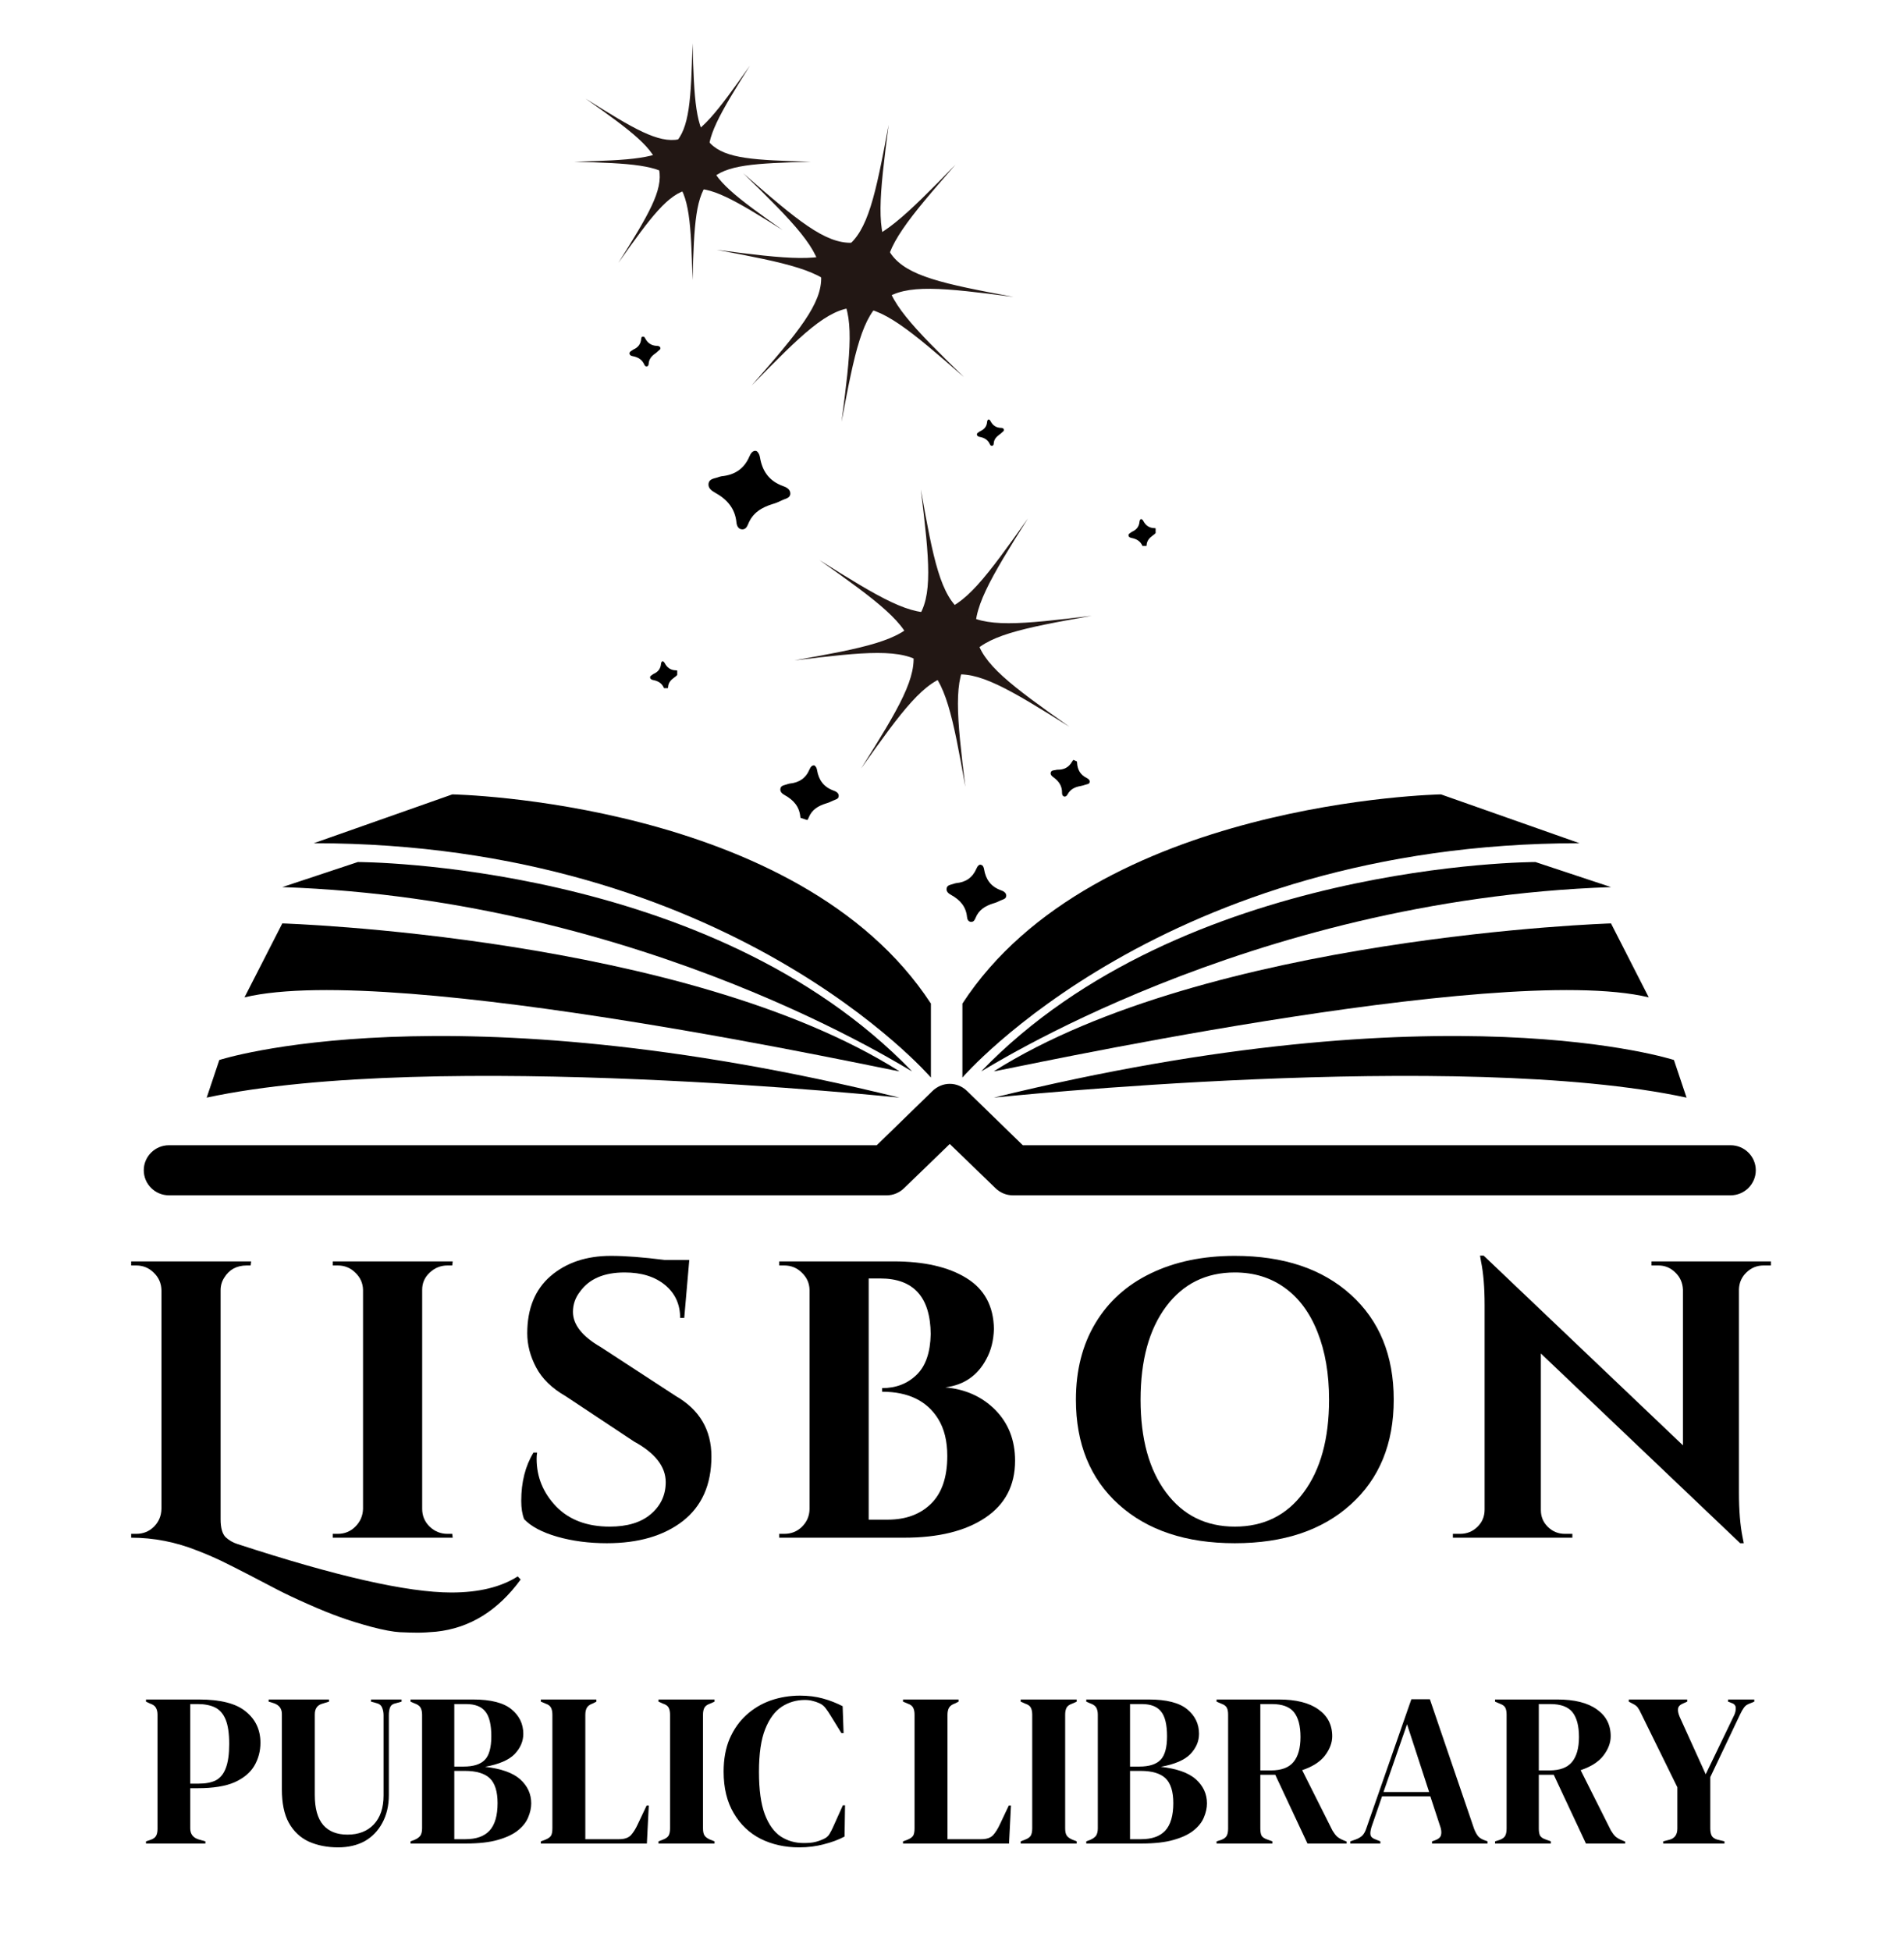
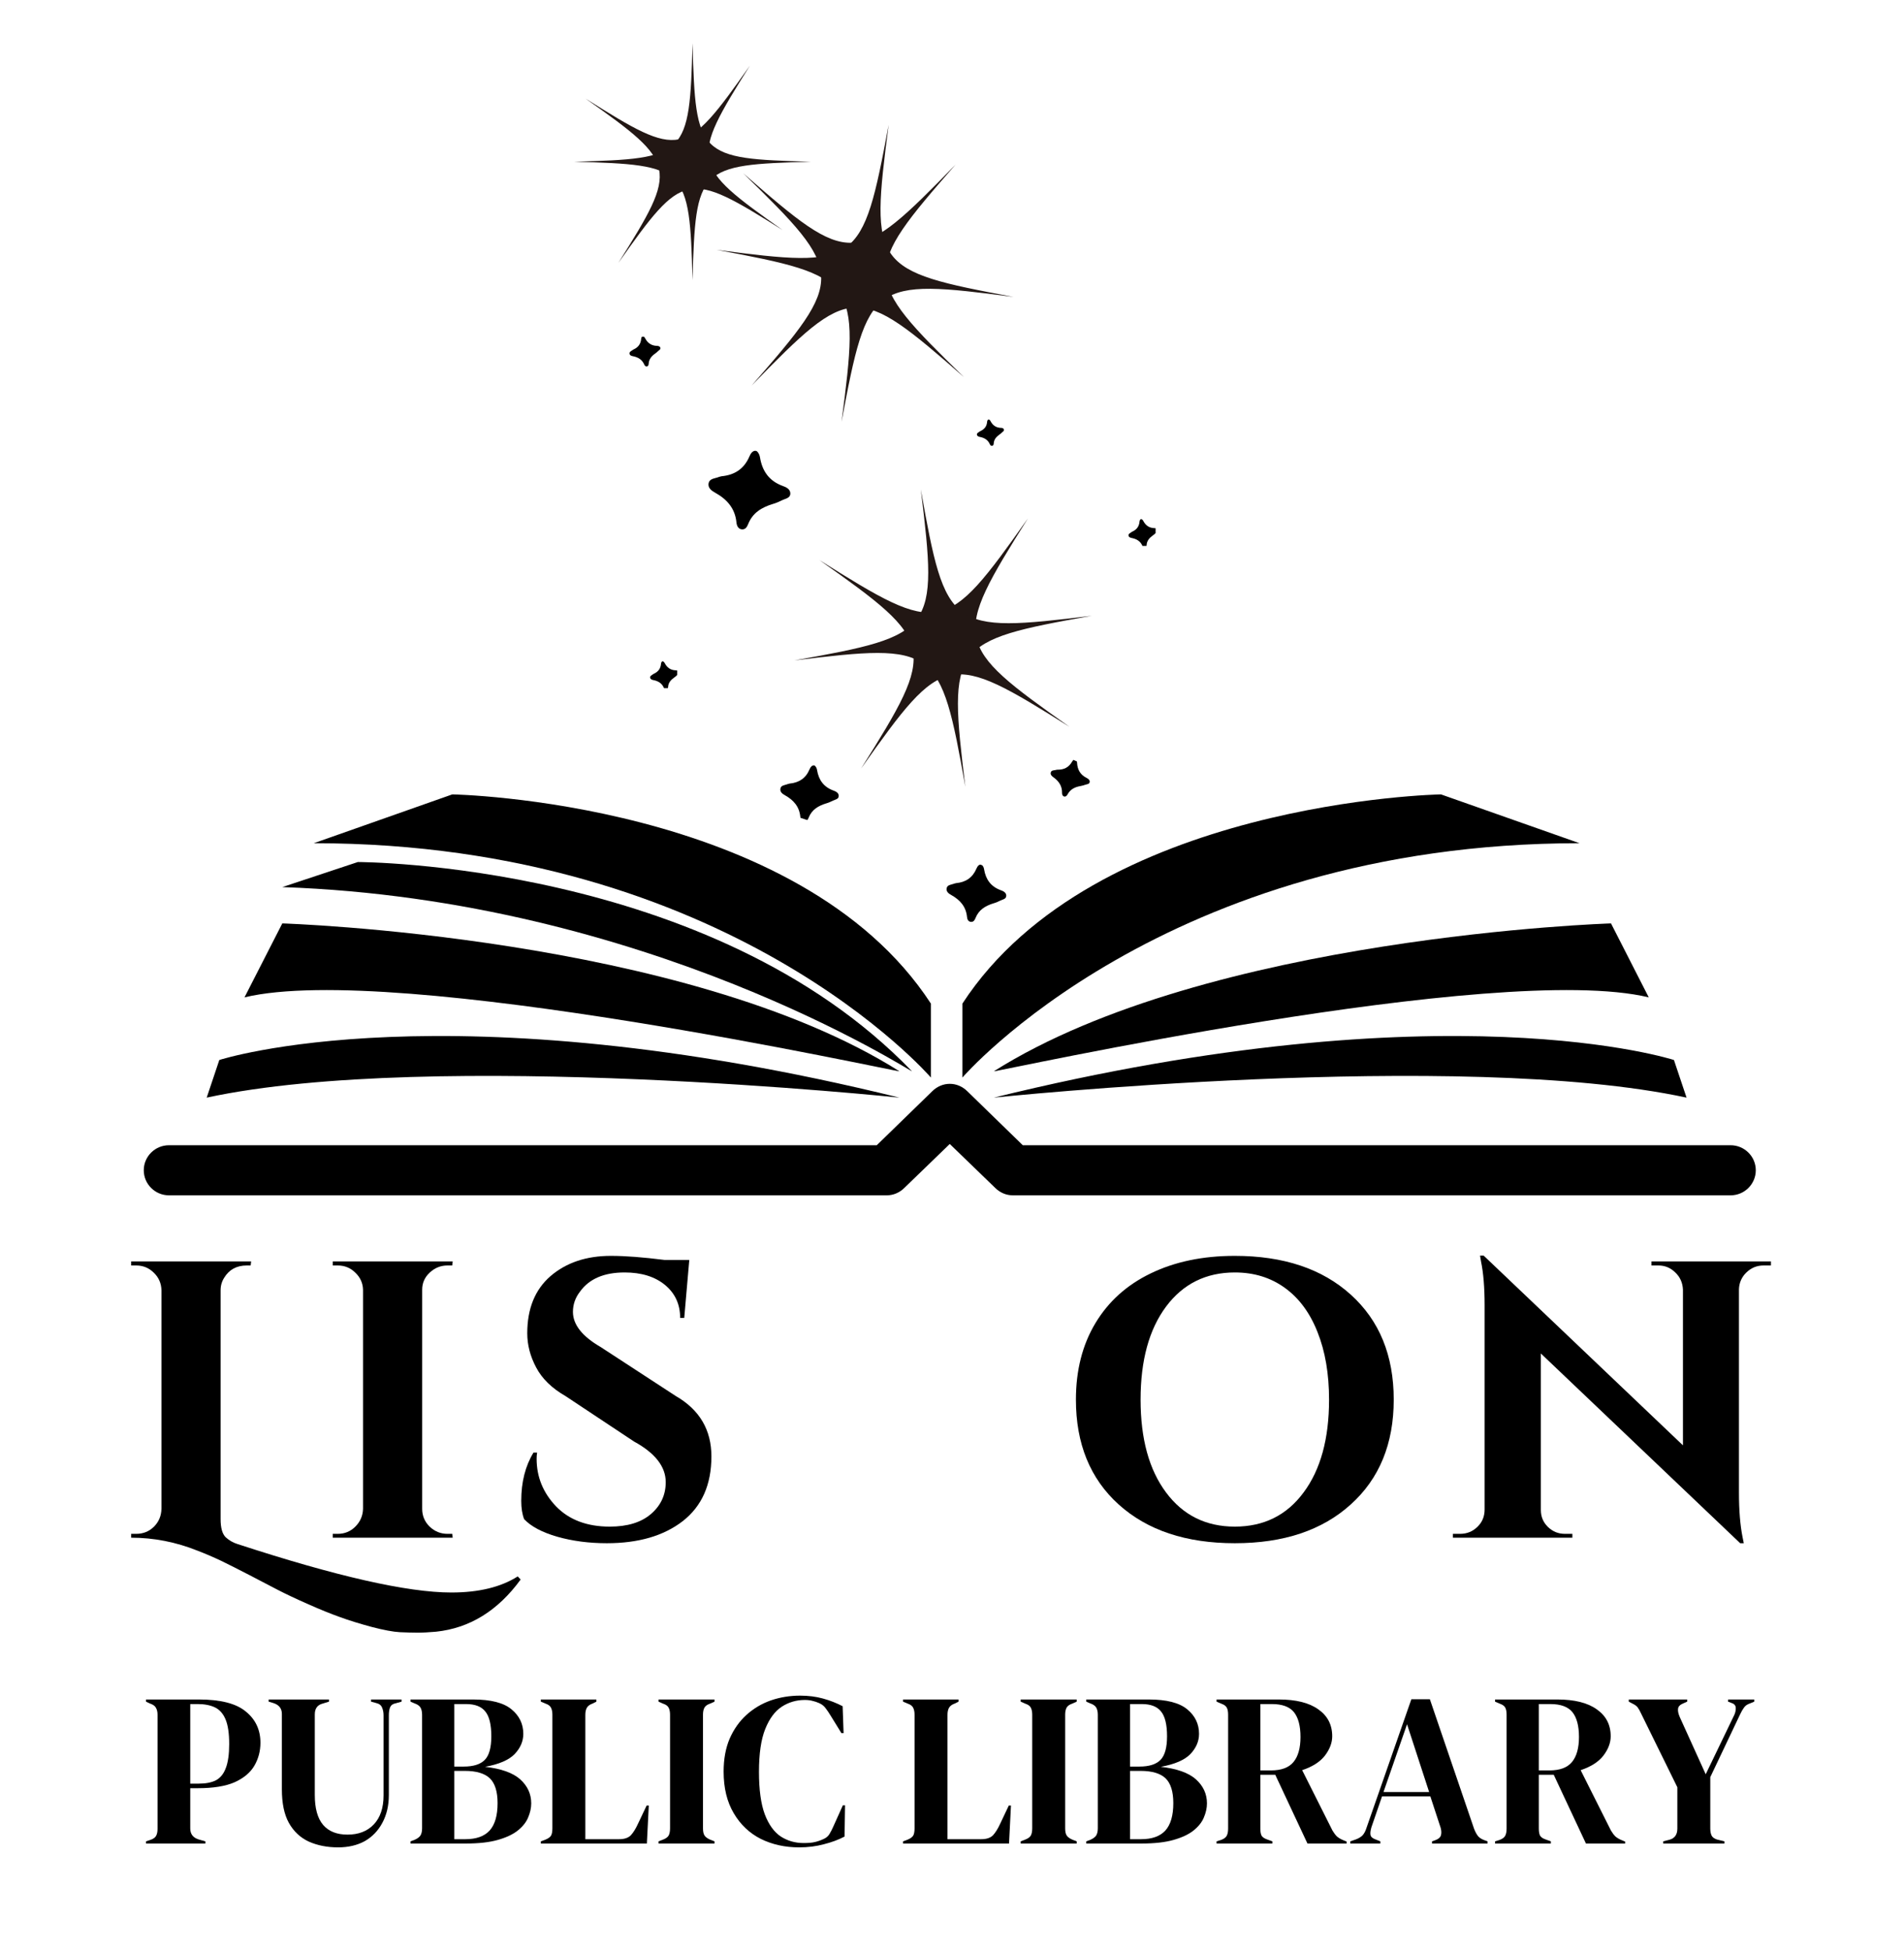
<svg xmlns="http://www.w3.org/2000/svg" width="165" zoomAndPan="magnify" viewBox="0 0 123.75 126.75" height="169" preserveAspectRatio="xMidYMid meet" version="1.2">
  <defs>
    <clipPath id="d60d87f160">
      <path d="M 9.328 70 L 114.133 70 L 114.133 77.668 L 9.328 77.668 Z M 9.328 70 " />
    </clipPath>
    <clipPath id="1ff067dfbc">
      <path d="M 20 51.617 L 61 51.617 L 61 71 L 20 71 Z M 20 51.617 " />
    </clipPath>
    <clipPath id="148ae2dfa9">
      <path d="M 62 51.617 L 103 51.617 L 103 71 L 62 71 Z M 62 51.617 " />
    </clipPath>
    <clipPath id="83400d0cef">
      <path d="M 38 4 L 51 4 L 51 18 L 38 18 Z M 38 4 " />
    </clipPath>
    <clipPath id="8dc3b1f02a">
      <path d="M 42.332 0.004 L 55.137 8.547 L 46.598 21.352 L 33.789 12.812 Z M 42.332 0.004 " />
    </clipPath>
    <clipPath id="d0fd0b7368">
      <path d="M 42.332 0.004 L 55.137 8.547 L 46.598 21.352 L 33.789 12.812 Z M 42.332 0.004 " />
    </clipPath>
    <clipPath id="13b2383675">
      <path d="M 42.332 0.004 L 55.137 8.547 L 46.598 21.352 L 33.789 12.812 Z M 42.332 0.004 " />
    </clipPath>
    <clipPath id="1e5faac3d9">
      <path d="M 37.316 2.812 L 52.711 2.812 L 52.711 18.207 L 37.316 18.207 Z M 37.316 2.812 " />
    </clipPath>
    <clipPath id="f6cc5229a1">
      <path d="M 48 10 L 63 10 L 63 26 L 48 26 Z M 48 10 " />
    </clipPath>
    <clipPath id="1c4a2f59bb">
      <path d="M 54.922 4.07 L 69.281 17.328 L 56.023 31.684 L 41.668 18.43 Z M 54.922 4.07 " />
    </clipPath>
    <clipPath id="5a97b59df2">
      <path d="M 54.922 4.07 L 69.281 17.328 L 56.023 31.684 L 41.668 18.43 Z M 54.922 4.07 " />
    </clipPath>
    <clipPath id="f47c07468a">
      <path d="M 54.922 4.07 L 69.281 17.328 L 56.023 31.684 L 41.668 18.43 Z M 54.922 4.07 " />
    </clipPath>
    <clipPath id="8ca1031fea">
      <path d="M 46 8 L 66 8 L 66 28 L 46 28 Z M 46 8 " />
    </clipPath>
    <clipPath id="97e7486d40">
      <path d="M 48.109 6.582 L 67.406 9.645 L 64.344 28.945 L 45.047 25.883 Z M 48.109 6.582 " />
    </clipPath>
    <clipPath id="84f18a6d8b">
      <path d="M 48.109 6.582 L 67.406 9.645 L 64.344 28.945 L 45.047 25.883 Z M 48.109 6.582 " />
    </clipPath>
    <clipPath id="80ac65295a">
      <path d="M 48.109 6.582 L 67.406 9.645 L 64.344 28.945 L 45.047 25.883 Z M 48.109 6.582 " />
    </clipPath>
    <clipPath id="24296698d4">
      <path d="M 53 33 L 70 33 L 70 50 L 53 50 Z M 53 33 " />
    </clipPath>
    <clipPath id="f9d7996bca">
      <path d="M 58.68 28.262 L 74.938 39.102 L 64.094 55.359 L 47.84 44.516 Z M 58.68 28.262 " />
    </clipPath>
    <clipPath id="61ba5afc67">
      <path d="M 58.68 28.262 L 74.938 39.102 L 64.094 55.359 L 47.84 44.516 Z M 58.68 28.262 " />
    </clipPath>
    <clipPath id="34bc5a0b79">
      <path d="M 58.68 28.262 L 74.938 39.102 L 64.094 55.359 L 47.84 44.516 Z M 58.68 28.262 " />
    </clipPath>
    <clipPath id="04990ff8d9">
      <path d="M 51 31 L 71 31 L 71 52 L 51 52 Z M 51 31 " />
    </clipPath>
    <clipPath id="2a28676502">
      <path d="M 69.508 30.352 L 72.406 49.676 L 53.082 52.57 L 50.184 33.246 Z M 69.508 30.352 " />
    </clipPath>
    <clipPath id="bacc2dca1e">
      <path d="M 69.508 30.352 L 72.406 49.676 L 53.082 52.57 L 50.184 33.246 Z M 69.508 30.352 " />
    </clipPath>
    <clipPath id="f429160ecf">
      <path d="M 69.508 30.352 L 72.406 49.676 L 53.082 52.57 L 50.184 33.246 Z M 69.508 30.352 " />
    </clipPath>
    <clipPath id="141aad7446">
      <path d="M 46 29 L 52 29 L 52 35 L 46 35 Z M 46 29 " />
    </clipPath>
    <clipPath id="079d04bd44">
      <path d="M 46.926 28.582 L 51.996 30.23 L 50.348 35.297 L 45.277 33.652 Z M 46.926 28.582 " />
    </clipPath>
    <clipPath id="6f4a05f82b">
      <path d="M 48.305 24.34 L 57.879 27.453 L 54.035 39.277 L 44.461 36.164 Z M 48.305 24.34 " />
    </clipPath>
    <clipPath id="01a6d99170">
      <path d="M 68 49 L 71 49 L 71 52 L 68 52 Z M 68 49 " />
    </clipPath>
    <clipPath id="3a844713e7">
      <path d="M 68.844 48.949 L 71.535 50.188 L 70.297 52.875 L 67.605 51.637 Z M 68.844 48.949 " />
    </clipPath>
    <clipPath id="62839d7379">
      <path d="M 69.785 46.902 L 74.09 48.883 L 71.363 54.801 L 67.062 52.82 Z M 69.785 46.902 " />
    </clipPath>
    <clipPath id="dab7c3e8f7">
      <path d="M 50 49 L 55 49 L 55 54 L 50 54 Z M 50 49 " />
    </clipPath>
    <clipPath id="cd503d800e">
      <path d="M 51.359 49.188 L 55.301 50.473 L 54.199 53.848 L 50.258 52.566 Z M 51.359 49.188 " />
    </clipPath>
    <clipPath id="7552876243">
      <path d="M 52.332 46.195 L 59.086 48.395 L 56.34 56.84 L 49.586 54.645 Z M 52.332 46.195 " />
    </clipPath>
    <clipPath id="dd181a572c">
      <path d="M 61 56 L 66 56 L 66 60 L 61 60 Z M 61 56 " />
    </clipPath>
    <clipPath id="f332812427">
      <path d="M 62.16 55.676 L 66.102 56.957 L 64.82 60.898 L 60.879 59.617 Z M 62.16 55.676 " />
    </clipPath>
    <clipPath id="ac48a7964f">
      <path d="M 63.172 52.566 L 69.93 54.762 L 67 63.773 L 60.242 61.574 Z M 63.172 52.566 " />
    </clipPath>
    <clipPath id="67f1504ce4">
      <path d="M 63.484 27.242 L 65.258 27.242 L 65.258 29 L 63.484 29 Z M 63.484 27.242 " />
    </clipPath>
    <clipPath id="463cd6bbb0">
      <path d="M 73.332 33.699 L 75.109 33.699 L 75.109 35.473 L 73.332 35.473 Z M 73.332 33.699 " />
    </clipPath>
    <clipPath id="b9e0d2f158">
      <path d="M 40.898 21.879 L 43 21.879 L 43 24 L 40.898 24 Z M 40.898 21.879 " />
    </clipPath>
    <clipPath id="a60cd2b9c6">
      <path d="M 42.238 42.941 L 44.016 42.941 L 44.016 44.715 L 42.238 44.715 Z M 42.238 42.941 " />
    </clipPath>
  </defs>
  <g id="4b9800d05e">
    <g clip-rule="nonzero" clip-path="url(#d60d87f160)">
      <path style=" stroke:none;fill-rule:nonzero;fill:#000000;fill-opacity:1;" d="M 112.48 77.668 L 65.824 77.668 C 65.414 77.668 65.004 77.508 64.676 77.18 L 61.73 74.332 L 58.785 77.18 C 58.457 77.508 58.047 77.668 57.637 77.668 L 10.98 77.668 C 10.078 77.668 9.344 76.938 9.344 76.039 C 9.344 75.145 10.078 74.414 10.98 74.414 L 56.984 74.414 L 60.586 70.91 C 61.238 70.262 62.223 70.262 62.875 70.91 L 66.477 74.414 L 112.48 74.414 C 113.383 74.414 114.117 75.145 114.117 76.039 C 114.117 76.938 113.383 77.668 112.48 77.668 Z M 112.48 77.668 " />
    </g>
    <g clip-rule="nonzero" clip-path="url(#1ff067dfbc)">
      <path style=" stroke:none;fill-rule:nonzero;fill:#000000;fill-opacity:1;" d="M 20.395 54.789 L 29.398 51.617 C 29.398 51.617 51.906 52.023 60.504 65.211 L 60.504 70.016 C 60.504 70.016 47.406 54.789 20.395 54.789 Z M 20.395 54.789 " />
    </g>
    <path style=" stroke:none;fill-rule:nonzero;fill:#000000;fill-opacity:1;" d="M 18.348 57.641 L 23.258 56.012 C 23.258 56.012 46.176 56.012 59.273 69.609 C 59.273 69.691 42.086 58.453 18.348 57.641 Z M 18.348 57.641 " />
    <path style=" stroke:none;fill-rule:nonzero;fill:#000000;fill-opacity:1;" d="M 15.891 64.805 L 18.348 60 C 18.348 60 44.539 60.816 58.457 69.609 C 58.457 69.691 25.715 62.445 15.891 64.805 Z M 15.891 64.805 " />
    <path style=" stroke:none;fill-rule:nonzero;fill:#000000;fill-opacity:1;" d="M 14.254 68.875 C 14.254 68.875 28.988 64.074 58.457 71.32 C 58.457 71.32 28.168 68.145 13.434 71.32 Z M 14.254 68.875 " />
    <g clip-rule="nonzero" clip-path="url(#148ae2dfa9)">
      <path style=" stroke:none;fill-rule:nonzero;fill:#000000;fill-opacity:1;" d="M 102.66 54.789 L 93.656 51.617 C 93.656 51.617 71.145 52.023 62.551 65.211 L 62.551 70.016 C 62.551 70.016 75.645 54.789 102.66 54.789 Z M 102.66 54.789 " />
    </g>
-     <path style=" stroke:none;fill-rule:nonzero;fill:#000000;fill-opacity:1;" d="M 104.707 57.641 L 99.793 56.012 C 99.793 56.012 76.875 56.012 63.777 69.609 C 63.777 69.691 80.969 58.453 104.707 57.641 Z M 104.707 57.641 " />
    <path style=" stroke:none;fill-rule:nonzero;fill:#000000;fill-opacity:1;" d="M 107.16 64.805 L 104.707 60 C 104.707 60 78.512 60.816 64.594 69.609 C 64.594 69.691 97.34 62.445 107.16 64.805 Z M 107.16 64.805 " />
    <path style=" stroke:none;fill-rule:nonzero;fill:#000000;fill-opacity:1;" d="M 108.797 68.875 C 108.797 68.875 94.062 64.074 64.594 71.32 C 64.594 71.32 94.883 68.145 109.617 71.32 Z M 108.797 68.875 " />
    <g style="fill:#000000;fill-opacity:1;">
      <g transform="translate(7.447, 99.914)">
        <path style="stroke:none" d="M 21.891 3.562 C 23.672 3.562 25.109 3.211 26.203 2.516 L 26.391 2.719 C 24.91 4.75 23.078 5.879 20.891 6.109 C 20.43 6.148 20.035 6.172 19.703 6.172 C 19.367 6.172 18.984 6.16 18.547 6.141 C 18.109 6.117 17.492 6.004 16.703 5.797 C 15.922 5.586 15.234 5.375 14.641 5.156 C 14.047 4.945 13.352 4.664 12.562 4.312 C 11.781 3.969 11.129 3.66 10.609 3.391 C 10.098 3.129 9.488 2.812 8.781 2.438 C 8.07 2.07 7.453 1.758 6.922 1.5 C 6.391 1.25 5.879 1.031 5.391 0.844 C 3.984 0.281 2.547 0 1.078 0 L 1.078 -0.25 L 1.406 -0.25 C 1.852 -0.25 2.234 -0.398 2.547 -0.703 C 2.867 -1.016 3.035 -1.406 3.047 -1.875 L 3.047 -16.078 C 3.035 -16.535 2.867 -16.914 2.547 -17.219 C 2.234 -17.531 1.852 -17.688 1.406 -17.688 L 1.078 -17.688 L 1.078 -17.953 L 8.875 -17.953 L 8.844 -17.688 L 8.594 -17.688 C 7.938 -17.688 7.445 -17.422 7.125 -16.891 C 6.969 -16.648 6.891 -16.379 6.891 -16.078 L 6.891 -1.203 C 6.891 -0.641 7 -0.25 7.219 -0.031 C 7.445 0.176 7.695 0.32 7.969 0.406 C 14.395 2.508 19.035 3.562 21.891 3.562 Z M 21.891 3.562 " />
      </g>
    </g>
    <g style="fill:#000000;fill-opacity:1;">
      <g transform="translate(20.548, 99.914)">
        <path style="stroke:none" d="M 1.406 -0.25 C 1.852 -0.25 2.234 -0.406 2.547 -0.719 C 2.867 -1.039 3.035 -1.426 3.047 -1.875 L 3.047 -16.109 C 3.035 -16.547 2.867 -16.914 2.547 -17.219 C 2.234 -17.531 1.852 -17.688 1.406 -17.688 L 1.078 -17.688 L 1.078 -17.953 L 8.875 -17.953 L 8.844 -17.688 L 8.531 -17.688 C 8.094 -17.688 7.707 -17.531 7.375 -17.219 C 7.051 -16.914 6.891 -16.547 6.891 -16.109 L 6.891 -1.875 C 6.891 -1.426 7.051 -1.039 7.375 -0.719 C 7.707 -0.406 8.094 -0.25 8.531 -0.25 L 8.844 -0.25 L 8.875 0 L 1.078 0 L 1.078 -0.25 Z M 1.406 -0.25 " />
      </g>
    </g>
    <g style="fill:#000000;fill-opacity:1;">
      <g transform="translate(32.597, 99.914)">
        <path style="stroke:none" d="M 1.281 -2.391 C 1.281 -3.617 1.547 -4.664 2.078 -5.531 L 2.312 -5.531 C 2.289 -5.395 2.281 -5.258 2.281 -5.125 C 2.281 -3.945 2.703 -2.914 3.547 -2.031 C 4.398 -1.156 5.562 -0.719 7.031 -0.719 C 8.176 -0.719 9.066 -0.988 9.703 -1.531 C 10.348 -2.082 10.672 -2.773 10.672 -3.609 C 10.672 -4.617 9.984 -5.5 8.609 -6.25 L 4.156 -9.203 C 3.27 -9.711 2.633 -10.332 2.25 -11.062 C 1.863 -11.789 1.672 -12.531 1.672 -13.281 C 1.672 -14.883 2.176 -16.125 3.188 -17 C 4.207 -17.875 5.516 -18.312 7.109 -18.312 C 8.047 -18.312 9.207 -18.223 10.594 -18.047 L 12.203 -18.047 L 11.875 -14.281 L 11.609 -14.281 C 11.609 -15.164 11.281 -15.879 10.625 -16.422 C 9.969 -16.961 9.094 -17.234 8 -17.234 C 6.664 -17.234 5.703 -16.82 5.109 -16 C 4.797 -15.602 4.641 -15.16 4.641 -14.672 C 4.641 -13.848 5.238 -13.086 6.438 -12.391 L 11.328 -9.203 C 12.867 -8.316 13.641 -7.008 13.641 -5.281 C 13.641 -3.445 13.02 -2.047 11.781 -1.078 C 10.539 -0.117 8.895 0.359 6.844 0.359 C 5.688 0.359 4.613 0.219 3.625 -0.062 C 2.645 -0.344 1.926 -0.723 1.469 -1.203 C 1.344 -1.523 1.281 -1.922 1.281 -2.391 Z M 1.281 -2.391 " />
      </g>
    </g>
    <g style="fill:#000000;fill-opacity:1;">
      <g transform="translate(49.569, 99.914)">
-         <path style="stroke:none" d="M 9.203 0 L 1.078 0 L 1.078 -0.25 L 1.406 -0.25 C 1.852 -0.25 2.234 -0.398 2.547 -0.703 C 2.867 -1.016 3.035 -1.395 3.047 -1.844 L 3.047 -16.109 C 3.035 -16.547 2.867 -16.914 2.547 -17.219 C 2.234 -17.531 1.852 -17.688 1.406 -17.688 L 1.078 -17.688 L 1.078 -17.953 L 8.516 -17.953 C 10.492 -17.953 12.066 -17.594 13.234 -16.875 C 14.41 -16.156 15.008 -15.051 15.031 -13.562 C 15.008 -12.812 14.844 -12.156 14.531 -11.594 C 13.969 -10.531 13.082 -9.922 11.875 -9.766 C 13.188 -9.648 14.27 -9.16 15.125 -8.297 C 15.977 -7.43 16.406 -6.332 16.406 -5 C 16.406 -3.395 15.758 -2.16 14.469 -1.297 C 13.176 -0.43 11.422 0 9.203 0 Z M 10.922 -13.234 C 10.898 -15.641 9.805 -16.844 7.641 -16.844 L 6.891 -16.844 L 6.891 -1.172 L 8.078 -1.172 C 8.098 -1.172 8.113 -1.172 8.125 -1.172 C 9.301 -1.172 10.238 -1.516 10.938 -2.203 C 11.645 -2.891 12 -3.926 12 -5.312 C 12 -6.281 11.801 -7.082 11.406 -7.719 C 10.676 -8.895 9.461 -9.484 7.766 -9.484 L 7.766 -9.719 C 8.66 -9.719 9.406 -10.004 10 -10.578 C 10.594 -11.148 10.898 -12.035 10.922 -13.234 Z M 10.922 -13.234 " />
-       </g>
+         </g>
    </g>
    <g style="fill:#000000;fill-opacity:1;">
      <g transform="translate(68.976, 99.914)">
        <path style="stroke:none" d="M 11.281 -18.312 C 14.445 -18.312 16.957 -17.473 18.812 -15.797 C 20.676 -14.117 21.609 -11.844 21.609 -8.969 C 21.609 -6.102 20.676 -3.832 18.812 -2.156 C 16.957 -0.477 14.445 0.359 11.281 0.359 C 8.113 0.359 5.598 -0.477 3.734 -2.156 C 1.879 -3.832 0.953 -6.102 0.953 -8.969 C 0.953 -10.875 1.375 -12.531 2.219 -13.938 C 3.062 -15.344 4.258 -16.422 5.812 -17.172 C 7.375 -17.93 9.195 -18.312 11.281 -18.312 Z M 6.812 -2.938 C 7.914 -1.457 9.406 -0.719 11.281 -0.719 C 13.164 -0.719 14.656 -1.457 15.75 -2.938 C 16.852 -4.414 17.406 -6.426 17.406 -8.969 C 17.406 -10.645 17.156 -12.109 16.656 -13.359 C 16.164 -14.609 15.457 -15.566 14.531 -16.234 C 13.613 -16.898 12.531 -17.234 11.281 -17.234 C 9.406 -17.234 7.914 -16.492 6.812 -15.016 C 5.707 -13.535 5.156 -11.52 5.156 -8.969 C 5.156 -6.426 5.707 -4.414 6.812 -2.938 Z M 6.812 -2.938 " />
      </g>
    </g>
    <g style="fill:#000000;fill-opacity:1;">
      <g transform="translate(93.664, 99.914)">
        <path style="stroke:none" d="M 20.953 -17.688 C 20.523 -17.688 20.156 -17.535 19.844 -17.234 C 19.539 -16.941 19.379 -16.582 19.359 -16.156 L 19.359 -2.922 C 19.359 -1.773 19.438 -0.812 19.594 -0.031 L 19.672 0.359 L 19.438 0.359 L 6.484 -11.969 L 6.484 -1.797 C 6.484 -1.367 6.633 -1.004 6.938 -0.703 C 7.25 -0.398 7.617 -0.25 8.047 -0.25 L 8.531 -0.25 L 8.531 0 L 0.766 0 L 0.766 -0.25 L 1.234 -0.25 C 1.672 -0.25 2.047 -0.398 2.359 -0.703 C 2.672 -1.004 2.828 -1.379 2.828 -1.828 L 2.828 -15.125 C 2.828 -16.258 2.75 -17.203 2.594 -17.953 L 2.531 -18.328 L 2.766 -18.328 L 15.719 -6 L 15.719 -16.125 C 15.695 -16.57 15.531 -16.941 15.219 -17.234 C 14.914 -17.535 14.551 -17.688 14.125 -17.688 L 13.672 -17.688 L 13.672 -17.953 L 21.438 -17.953 L 21.438 -17.688 Z M 20.953 -17.688 " />
      </g>
    </g>
    <g style="fill:#000000;fill-opacity:1;">
      <g transform="translate(9.177, 119.786)">
        <path style="stroke:none" d="M 0.312 0 L 0.312 -0.141 L 0.594 -0.234 C 0.781 -0.297 0.906 -0.383 0.969 -0.5 C 1.031 -0.613 1.062 -0.766 1.062 -0.953 L 1.062 -8.375 C 1.062 -8.562 1.023 -8.711 0.953 -8.828 C 0.891 -8.941 0.766 -9.031 0.578 -9.094 L 0.312 -9.219 L 0.312 -9.359 L 3.75 -9.359 C 5.156 -9.359 6.172 -9.098 6.797 -8.578 C 7.43 -8.066 7.75 -7.391 7.75 -6.547 C 7.75 -6.004 7.617 -5.508 7.359 -5.062 C 7.098 -4.613 6.672 -4.254 6.078 -3.984 C 5.484 -3.723 4.68 -3.594 3.672 -3.594 L 3.188 -3.594 L 3.188 -0.984 C 3.188 -0.617 3.367 -0.379 3.734 -0.266 L 4.172 -0.141 L 4.172 0 Z M 3.188 -3.891 L 3.734 -3.891 C 4.191 -3.891 4.566 -3.961 4.859 -4.109 C 5.148 -4.266 5.363 -4.531 5.5 -4.906 C 5.645 -5.281 5.719 -5.801 5.719 -6.469 C 5.719 -7.156 5.641 -7.688 5.484 -8.062 C 5.328 -8.438 5.098 -8.695 4.797 -8.844 C 4.492 -8.988 4.117 -9.062 3.672 -9.062 L 3.188 -9.062 Z M 3.188 -3.891 " />
      </g>
    </g>
    <g style="fill:#000000;fill-opacity:1;">
      <g transform="translate(17.179, 119.786)">
        <path style="stroke:none" d="M 4.797 0.25 C 4.086 0.25 3.453 0.125 2.891 -0.125 C 2.336 -0.383 1.906 -0.789 1.594 -1.344 C 1.289 -1.895 1.141 -2.625 1.141 -3.531 L 1.141 -8.422 C 1.141 -8.773 0.957 -9.008 0.594 -9.125 L 0.281 -9.219 L 0.281 -9.359 L 4.203 -9.359 L 4.203 -9.219 L 3.797 -9.094 C 3.453 -9.008 3.281 -8.773 3.281 -8.391 L 3.281 -3.156 C 3.281 -2.281 3.461 -1.629 3.828 -1.203 C 4.191 -0.785 4.719 -0.578 5.406 -0.578 C 6.125 -0.578 6.691 -0.797 7.109 -1.234 C 7.535 -1.68 7.75 -2.312 7.75 -3.125 L 7.75 -8.328 C 7.75 -8.516 7.719 -8.68 7.656 -8.828 C 7.594 -8.984 7.469 -9.082 7.281 -9.125 L 6.938 -9.219 L 6.938 -9.359 L 8.922 -9.359 L 8.922 -9.219 L 8.531 -9.109 C 8.352 -9.078 8.234 -8.988 8.172 -8.844 C 8.117 -8.695 8.094 -8.531 8.094 -8.344 L 8.094 -3.156 C 8.094 -2.469 7.953 -1.863 7.672 -1.344 C 7.398 -0.832 7.02 -0.438 6.531 -0.156 C 6.039 0.113 5.461 0.25 4.797 0.25 Z M 4.797 0.25 " />
      </g>
    </g>
    <g style="fill:#000000;fill-opacity:1;">
      <g transform="translate(26.371, 119.786)">
        <path style="stroke:none" d="M 0.312 0 L 0.312 -0.141 L 0.562 -0.234 C 0.75 -0.316 0.879 -0.41 0.953 -0.516 C 1.023 -0.629 1.062 -0.785 1.062 -0.984 L 1.062 -8.375 C 1.062 -8.57 1.023 -8.727 0.953 -8.844 C 0.879 -8.957 0.75 -9.047 0.562 -9.109 L 0.312 -9.219 L 0.312 -9.359 L 4.375 -9.359 C 5.531 -9.359 6.363 -9.145 6.875 -8.719 C 7.383 -8.301 7.641 -7.77 7.641 -7.125 C 7.641 -6.645 7.453 -6.207 7.078 -5.812 C 6.703 -5.426 6.062 -5.148 5.156 -4.984 C 6.195 -4.867 6.957 -4.598 7.438 -4.172 C 7.914 -3.742 8.156 -3.223 8.156 -2.609 C 8.156 -2.305 8.086 -2 7.953 -1.688 C 7.828 -1.383 7.602 -1.102 7.281 -0.844 C 6.969 -0.594 6.535 -0.391 5.984 -0.234 C 5.441 -0.078 4.75 0 3.906 0 Z M 3.156 -5 L 3.766 -5 C 4.398 -5 4.859 -5.145 5.141 -5.438 C 5.422 -5.727 5.562 -6.238 5.562 -6.969 C 5.562 -7.727 5.43 -8.266 5.172 -8.578 C 4.922 -8.898 4.504 -9.062 3.922 -9.062 L 3.156 -9.062 Z M 3.156 -0.281 L 3.875 -0.281 C 4.582 -0.281 5.109 -0.469 5.453 -0.844 C 5.797 -1.227 5.969 -1.82 5.969 -2.625 C 5.969 -3.375 5.801 -3.91 5.469 -4.234 C 5.133 -4.555 4.594 -4.719 3.844 -4.719 L 3.156 -4.719 Z M 3.156 -0.281 " />
      </g>
    </g>
    <g style="fill:#000000;fill-opacity:1;">
      <g transform="translate(34.84, 119.786)">
        <path style="stroke:none" d="M 0.312 0 L 0.312 -0.141 L 0.609 -0.25 C 0.805 -0.332 0.93 -0.426 0.984 -0.531 C 1.035 -0.633 1.062 -0.785 1.062 -0.984 L 1.062 -8.375 C 1.062 -8.562 1.031 -8.711 0.969 -8.828 C 0.914 -8.941 0.797 -9.031 0.609 -9.094 L 0.312 -9.219 L 0.312 -9.359 L 3.922 -9.359 L 3.922 -9.219 L 3.672 -9.094 C 3.492 -9.031 3.367 -8.938 3.297 -8.812 C 3.234 -8.695 3.203 -8.547 3.203 -8.359 L 3.203 -0.281 L 5.391 -0.281 C 5.734 -0.281 5.988 -0.363 6.156 -0.531 C 6.32 -0.707 6.477 -0.957 6.625 -1.281 L 7.188 -2.469 L 7.328 -2.469 L 7.203 0 Z M 0.312 0 " />
      </g>
    </g>
    <g style="fill:#000000;fill-opacity:1;">
      <g transform="translate(42.488, 119.786)">
        <path style="stroke:none" d="M 0.312 0 L 0.312 -0.141 L 0.594 -0.25 C 0.781 -0.32 0.906 -0.41 0.969 -0.516 C 1.031 -0.629 1.062 -0.785 1.062 -0.984 L 1.062 -8.375 C 1.062 -8.562 1.031 -8.711 0.969 -8.828 C 0.914 -8.941 0.789 -9.031 0.594 -9.094 L 0.312 -9.219 L 0.312 -9.359 L 3.953 -9.359 L 3.953 -9.219 L 3.672 -9.094 C 3.484 -9.031 3.359 -8.941 3.297 -8.828 C 3.234 -8.711 3.203 -8.562 3.203 -8.375 L 3.203 -0.984 C 3.203 -0.785 3.234 -0.633 3.297 -0.531 C 3.359 -0.426 3.484 -0.332 3.672 -0.25 L 3.953 -0.141 L 3.953 0 Z M 0.312 0 " />
      </g>
    </g>
    <g style="fill:#000000;fill-opacity:1;">
      <g transform="translate(46.751, 119.786)">
        <path style="stroke:none" d="M 5.188 0.25 C 4.27 0.25 3.441 0.066 2.703 -0.297 C 1.961 -0.672 1.375 -1.227 0.938 -1.969 C 0.5 -2.707 0.281 -3.609 0.281 -4.672 C 0.281 -5.484 0.41 -6.195 0.672 -6.812 C 0.941 -7.426 1.305 -7.941 1.766 -8.359 C 2.223 -8.773 2.75 -9.086 3.344 -9.297 C 3.945 -9.504 4.582 -9.609 5.25 -9.609 C 5.789 -9.609 6.285 -9.547 6.734 -9.422 C 7.191 -9.297 7.617 -9.129 8.016 -8.922 L 8.078 -7.172 L 7.938 -7.172 L 7.234 -8.312 C 7.129 -8.488 7.02 -8.648 6.906 -8.797 C 6.801 -8.941 6.66 -9.051 6.484 -9.125 C 6.348 -9.188 6.207 -9.234 6.062 -9.266 C 5.926 -9.305 5.758 -9.328 5.562 -9.328 C 5.008 -9.328 4.508 -9.18 4.062 -8.891 C 3.613 -8.598 3.254 -8.113 2.984 -7.438 C 2.711 -6.758 2.578 -5.832 2.578 -4.656 C 2.578 -3.5 2.703 -2.582 2.953 -1.906 C 3.211 -1.227 3.562 -0.742 4 -0.453 C 4.438 -0.172 4.93 -0.031 5.484 -0.031 C 5.785 -0.031 6.023 -0.051 6.203 -0.094 C 6.379 -0.133 6.562 -0.195 6.75 -0.281 C 6.926 -0.352 7.062 -0.461 7.156 -0.609 C 7.25 -0.766 7.332 -0.926 7.406 -1.094 L 8.031 -2.484 L 8.172 -2.484 L 8.141 -0.453 C 7.742 -0.242 7.297 -0.078 6.797 0.047 C 6.305 0.18 5.77 0.25 5.188 0.25 Z M 5.188 0.25 " />
      </g>
    </g>
    <g style="fill:#000000;fill-opacity:1;">
      <g transform="translate(55.291, 119.786)">
        <path style="stroke:none" d="" />
      </g>
    </g>
    <g style="fill:#000000;fill-opacity:1;">
      <g transform="translate(58.379, 119.786)">
        <path style="stroke:none" d="M 0.312 0 L 0.312 -0.141 L 0.609 -0.25 C 0.805 -0.332 0.93 -0.426 0.984 -0.531 C 1.035 -0.633 1.062 -0.785 1.062 -0.984 L 1.062 -8.375 C 1.062 -8.562 1.031 -8.711 0.969 -8.828 C 0.914 -8.941 0.797 -9.031 0.609 -9.094 L 0.312 -9.219 L 0.312 -9.359 L 3.922 -9.359 L 3.922 -9.219 L 3.672 -9.094 C 3.492 -9.031 3.367 -8.938 3.297 -8.812 C 3.234 -8.695 3.203 -8.547 3.203 -8.359 L 3.203 -0.281 L 5.391 -0.281 C 5.734 -0.281 5.988 -0.363 6.156 -0.531 C 6.32 -0.707 6.477 -0.957 6.625 -1.281 L 7.188 -2.469 L 7.328 -2.469 L 7.203 0 Z M 0.312 0 " />
      </g>
    </g>
    <g style="fill:#000000;fill-opacity:1;">
      <g transform="translate(66.027, 119.786)">
        <path style="stroke:none" d="M 0.312 0 L 0.312 -0.141 L 0.594 -0.25 C 0.781 -0.32 0.906 -0.41 0.969 -0.516 C 1.031 -0.629 1.062 -0.785 1.062 -0.984 L 1.062 -8.375 C 1.062 -8.562 1.031 -8.711 0.969 -8.828 C 0.914 -8.941 0.789 -9.031 0.594 -9.094 L 0.312 -9.219 L 0.312 -9.359 L 3.953 -9.359 L 3.953 -9.219 L 3.672 -9.094 C 3.484 -9.031 3.359 -8.941 3.297 -8.828 C 3.234 -8.711 3.203 -8.562 3.203 -8.375 L 3.203 -0.984 C 3.203 -0.785 3.234 -0.633 3.297 -0.531 C 3.359 -0.426 3.484 -0.332 3.672 -0.25 L 3.953 -0.141 L 3.953 0 Z M 0.312 0 " />
      </g>
    </g>
    <g style="fill:#000000;fill-opacity:1;">
      <g transform="translate(70.29, 119.786)">
        <path style="stroke:none" d="M 0.312 0 L 0.312 -0.141 L 0.562 -0.234 C 0.75 -0.316 0.879 -0.41 0.953 -0.516 C 1.023 -0.629 1.062 -0.785 1.062 -0.984 L 1.062 -8.375 C 1.062 -8.57 1.023 -8.727 0.953 -8.844 C 0.879 -8.957 0.75 -9.047 0.562 -9.109 L 0.312 -9.219 L 0.312 -9.359 L 4.375 -9.359 C 5.531 -9.359 6.363 -9.145 6.875 -8.719 C 7.383 -8.301 7.641 -7.77 7.641 -7.125 C 7.641 -6.645 7.453 -6.207 7.078 -5.812 C 6.703 -5.426 6.062 -5.148 5.156 -4.984 C 6.195 -4.867 6.957 -4.598 7.438 -4.172 C 7.914 -3.742 8.156 -3.223 8.156 -2.609 C 8.156 -2.305 8.086 -2 7.953 -1.688 C 7.828 -1.383 7.602 -1.102 7.281 -0.844 C 6.969 -0.594 6.535 -0.391 5.984 -0.234 C 5.441 -0.078 4.75 0 3.906 0 Z M 3.156 -5 L 3.766 -5 C 4.398 -5 4.859 -5.145 5.141 -5.438 C 5.422 -5.727 5.562 -6.238 5.562 -6.969 C 5.562 -7.727 5.43 -8.266 5.172 -8.578 C 4.922 -8.898 4.504 -9.062 3.922 -9.062 L 3.156 -9.062 Z M 3.156 -0.281 L 3.875 -0.281 C 4.582 -0.281 5.109 -0.469 5.453 -0.844 C 5.797 -1.227 5.969 -1.82 5.969 -2.625 C 5.969 -3.375 5.801 -3.91 5.469 -4.234 C 5.133 -4.555 4.594 -4.719 3.844 -4.719 L 3.156 -4.719 Z M 3.156 -0.281 " />
      </g>
    </g>
    <g style="fill:#000000;fill-opacity:1;">
      <g transform="translate(78.759, 119.786)">
        <path style="stroke:none" d="M 0.312 0 L 0.312 -0.141 L 0.609 -0.234 C 0.797 -0.305 0.914 -0.395 0.969 -0.5 C 1.031 -0.613 1.062 -0.77 1.062 -0.969 L 1.062 -8.375 C 1.062 -8.562 1.035 -8.707 0.984 -8.812 C 0.93 -8.926 0.816 -9.016 0.641 -9.078 L 0.312 -9.219 L 0.312 -9.359 L 4.359 -9.359 C 5.473 -9.359 6.328 -9.145 6.922 -8.719 C 7.523 -8.301 7.828 -7.719 7.828 -6.969 C 7.828 -6.551 7.672 -6.133 7.359 -5.719 C 7.047 -5.312 6.551 -4.992 5.875 -4.766 L 7.844 -0.844 C 7.938 -0.688 8.035 -0.555 8.141 -0.453 C 8.254 -0.359 8.398 -0.273 8.578 -0.203 L 8.766 -0.125 L 8.766 0 L 6.219 0 L 4.125 -4.469 L 3.156 -4.469 L 3.156 -0.969 C 3.156 -0.781 3.18 -0.629 3.234 -0.516 C 3.297 -0.41 3.414 -0.328 3.594 -0.266 L 3.938 -0.141 L 3.938 0 Z M 3.156 -4.75 L 3.844 -4.75 C 4.52 -4.75 5.008 -4.93 5.312 -5.297 C 5.613 -5.66 5.766 -6.203 5.766 -6.922 C 5.766 -7.641 5.625 -8.176 5.344 -8.531 C 5.062 -8.883 4.582 -9.062 3.906 -9.062 L 3.156 -9.062 Z M 3.156 -4.75 " />
      </g>
    </g>
    <g style="fill:#000000;fill-opacity:1;">
      <g transform="translate(87.653, 119.786)">
        <path style="stroke:none" d="M 0.109 0 L 0.109 -0.141 L 0.469 -0.266 C 0.656 -0.336 0.801 -0.426 0.906 -0.531 C 1.008 -0.645 1.094 -0.801 1.156 -1 L 4.078 -9.375 L 5.281 -9.375 L 8.156 -0.953 C 8.238 -0.742 8.328 -0.582 8.422 -0.469 C 8.516 -0.363 8.66 -0.273 8.859 -0.203 L 9.031 -0.141 L 9.031 0 L 5.422 0 L 5.422 -0.141 L 5.641 -0.219 C 5.836 -0.289 5.957 -0.395 6 -0.531 C 6.039 -0.664 6.035 -0.828 5.984 -1.016 L 5.312 -3.062 L 2.172 -3.062 L 1.484 -1.062 C 1.422 -0.852 1.398 -0.688 1.422 -0.562 C 1.441 -0.438 1.551 -0.336 1.75 -0.266 L 2.062 -0.141 L 2.062 0 Z M 2.266 -3.344 L 5.234 -3.344 L 3.797 -7.75 Z M 2.266 -3.344 " />
      </g>
    </g>
    <g style="fill:#000000;fill-opacity:1;">
      <g transform="translate(96.859, 119.786)">
        <path style="stroke:none" d="M 0.312 0 L 0.312 -0.141 L 0.609 -0.234 C 0.797 -0.305 0.914 -0.395 0.969 -0.5 C 1.031 -0.613 1.062 -0.77 1.062 -0.969 L 1.062 -8.375 C 1.062 -8.562 1.035 -8.707 0.984 -8.812 C 0.93 -8.926 0.816 -9.016 0.641 -9.078 L 0.312 -9.219 L 0.312 -9.359 L 4.359 -9.359 C 5.473 -9.359 6.328 -9.145 6.922 -8.719 C 7.523 -8.301 7.828 -7.719 7.828 -6.969 C 7.828 -6.551 7.672 -6.133 7.359 -5.719 C 7.047 -5.312 6.551 -4.992 5.875 -4.766 L 7.844 -0.844 C 7.938 -0.688 8.035 -0.555 8.141 -0.453 C 8.254 -0.359 8.398 -0.273 8.578 -0.203 L 8.766 -0.125 L 8.766 0 L 6.219 0 L 4.125 -4.469 L 3.156 -4.469 L 3.156 -0.969 C 3.156 -0.781 3.18 -0.629 3.234 -0.516 C 3.297 -0.41 3.414 -0.328 3.594 -0.266 L 3.938 -0.141 L 3.938 0 Z M 3.156 -4.75 L 3.844 -4.75 C 4.52 -4.75 5.008 -4.93 5.312 -5.297 C 5.613 -5.66 5.766 -6.203 5.766 -6.922 C 5.766 -7.641 5.625 -8.176 5.344 -8.531 C 5.062 -8.883 4.582 -9.062 3.906 -9.062 L 3.156 -9.062 Z M 3.156 -4.75 " />
      </g>
    </g>
    <g style="fill:#000000;fill-opacity:1;">
      <g transform="translate(105.753, 119.786)">
        <path style="stroke:none" d="M 2.344 0 L 2.344 -0.141 L 2.766 -0.25 C 3.098 -0.344 3.266 -0.582 3.266 -0.969 L 3.266 -3.656 L 0.922 -8.422 C 0.836 -8.609 0.758 -8.75 0.688 -8.844 C 0.613 -8.938 0.508 -9.016 0.375 -9.078 L 0.109 -9.219 L 0.109 -9.359 L 3.906 -9.359 L 3.906 -9.219 L 3.656 -9.109 C 3.445 -9.023 3.332 -8.91 3.312 -8.766 C 3.289 -8.617 3.328 -8.438 3.422 -8.219 L 5.109 -4.5 L 6.969 -8.359 C 7.039 -8.516 7.07 -8.672 7.062 -8.828 C 7.051 -8.984 6.953 -9.086 6.766 -9.141 L 6.562 -9.219 L 6.562 -9.359 L 8.266 -9.359 L 8.266 -9.219 L 8 -9.109 C 7.812 -9.047 7.676 -8.953 7.594 -8.828 C 7.508 -8.711 7.426 -8.566 7.344 -8.391 L 5.406 -4.312 L 5.406 -0.969 C 5.406 -0.781 5.438 -0.625 5.5 -0.5 C 5.57 -0.383 5.695 -0.301 5.875 -0.25 L 6.328 -0.141 L 6.328 0 Z M 2.344 0 " />
      </g>
    </g>
    <g clip-rule="nonzero" clip-path="url(#83400d0cef)">
      <g clip-rule="nonzero" clip-path="url(#8dc3b1f02a)">
        <g clip-rule="nonzero" clip-path="url(#d0fd0b7368)">
          <g clip-rule="nonzero" clip-path="url(#13b2383675)">
            <path style=" stroke:none;fill-rule:nonzero;fill:#221714;fill-opacity:1;" d="M 50.867 14.949 C 44.652 11.047 44.43 11.09 40.191 17.082 C 44.094 10.867 44.051 10.645 38.059 6.406 C 44.273 10.312 44.496 10.266 48.734 4.273 C 44.832 10.488 44.875 10.715 50.867 14.949 Z M 50.867 14.949 " />
          </g>
        </g>
      </g>
    </g>
    <g clip-rule="nonzero" clip-path="url(#1e5faac3d9)">
      <path style=" stroke:none;fill-rule:nonzero;fill:#221714;fill-opacity:1;" d="M 52.711 10.508 C 45.375 10.711 45.211 10.871 45.012 18.207 C 44.812 10.871 44.648 10.711 37.316 10.508 C 44.648 10.309 44.812 10.148 45.012 2.812 C 45.211 10.148 45.375 10.309 52.711 10.508 Z M 52.711 10.508 " />
    </g>
    <g clip-rule="nonzero" clip-path="url(#f6cc5229a1)">
      <g clip-rule="nonzero" clip-path="url(#1c4a2f59bb)">
        <g clip-rule="nonzero" clip-path="url(#5a97b59df2)">
          <g clip-rule="nonzero" clip-path="url(#f47c07468a)">
            <path style=" stroke:none;fill-rule:nonzero;fill:#221714;fill-opacity:1;" d="M 62.652 24.504 C 55.641 18.375 55.348 18.387 48.848 25.055 C 54.977 18.043 54.965 17.75 48.297 11.25 C 55.309 17.379 55.602 17.367 62.102 10.699 C 55.973 17.711 55.984 18.004 62.652 24.504 Z M 62.652 24.504 " />
          </g>
        </g>
      </g>
    </g>
    <g clip-rule="nonzero" clip-path="url(#8ca1031fea)">
      <g clip-rule="nonzero" clip-path="url(#97e7486d40)">
        <g clip-rule="nonzero" clip-path="url(#84f18a6d8b)">
          <g clip-rule="nonzero" clip-path="url(#80ac65295a)">
            <path style=" stroke:none;fill-rule:nonzero;fill:#221714;fill-opacity:1;" d="M 65.875 19.293 C 56.641 18.086 56.406 18.258 54.695 27.414 C 55.902 18.18 55.73 17.941 46.578 16.234 C 55.812 17.441 56.047 17.27 57.758 8.113 C 56.551 17.348 56.719 17.586 65.875 19.293 Z M 65.875 19.293 " />
          </g>
        </g>
      </g>
    </g>
    <g clip-rule="nonzero" clip-path="url(#24296698d4)">
      <g clip-rule="nonzero" clip-path="url(#f9d7996bca)">
        <g clip-rule="nonzero" clip-path="url(#61ba5afc67)">
          <g clip-rule="nonzero" clip-path="url(#34bc5a0b79)">
            <path style=" stroke:none;fill-rule:nonzero;fill:#221714;fill-opacity:1;" d="M 69.516 47.23 C 61.629 42.277 61.344 42.336 55.965 49.938 C 60.922 42.051 60.863 41.766 53.258 36.391 C 61.145 41.344 61.43 41.285 66.809 33.684 C 61.855 41.566 61.91 41.855 69.516 47.23 Z M 69.516 47.23 " />
          </g>
        </g>
      </g>
    </g>
    <g clip-rule="nonzero" clip-path="url(#04990ff8d9)">
      <g clip-rule="nonzero" clip-path="url(#2a28676502)">
        <g clip-rule="nonzero" clip-path="url(#bacc2dca1e)">
          <g clip-rule="nonzero" clip-path="url(#f429160ecf)">
            <path style=" stroke:none;fill-rule:nonzero;fill:#221714;fill-opacity:1;" d="M 62.742 51.125 C 61.113 41.953 60.879 41.781 51.633 42.91 C 60.801 41.277 60.977 41.043 59.848 31.801 C 61.477 40.969 61.711 41.141 70.957 40.012 C 61.789 41.645 61.613 41.879 62.742 51.125 Z M 62.742 51.125 " />
          </g>
        </g>
      </g>
    </g>
    <g clip-rule="nonzero" clip-path="url(#141aad7446)">
      <g clip-rule="nonzero" clip-path="url(#079d04bd44)">
        <g clip-rule="nonzero" clip-path="url(#6f4a05f82b)">
          <path style=" stroke:none;fill-rule:evenodd;fill:#000000;fill-opacity:1;" d="M 49.16 29.293 C 49.324 29.426 49.367 29.57 49.395 29.719 C 49.543 30.617 49.996 31.258 50.879 31.578 C 51.094 31.652 51.367 31.781 51.367 32.066 C 51.363 32.375 51.047 32.395 50.84 32.5 C 50.641 32.598 50.434 32.691 50.219 32.75 C 49.508 32.969 48.922 33.316 48.629 34.047 C 48.562 34.211 48.465 34.406 48.238 34.398 C 47.98 34.387 47.891 34.16 47.867 33.965 C 47.781 33.035 47.254 32.441 46.469 32.008 C 46.25 31.887 45.996 31.703 46.055 31.398 C 46.113 31.113 46.406 31.098 46.633 31.023 C 46.723 30.992 46.812 30.957 46.902 30.945 C 47.75 30.863 48.363 30.465 48.707 29.66 C 48.785 29.48 48.91 29.254 49.16 29.293 Z M 49.16 29.293 " />
        </g>
      </g>
    </g>
    <g clip-rule="nonzero" clip-path="url(#01a6d99170)">
      <g clip-rule="nonzero" clip-path="url(#3a844713e7)">
        <g clip-rule="nonzero" clip-path="url(#62839d7379)">
          <path style=" stroke:none;fill-rule:evenodd;fill:#000000;fill-opacity:1;" d="M 69.918 49.344 C 69.988 49.414 70 49.488 70.004 49.562 C 70.027 50.004 70.211 50.34 70.617 50.543 C 70.715 50.594 70.84 50.672 70.824 50.809 C 70.805 50.957 70.652 50.949 70.547 50.988 C 70.445 51.023 70.34 51.055 70.23 51.074 C 69.875 51.137 69.574 51.273 69.391 51.609 C 69.348 51.684 69.289 51.773 69.18 51.758 C 69.059 51.734 69.027 51.621 69.027 51.527 C 69.039 51.07 68.816 50.754 68.461 50.5 C 68.363 50.43 68.25 50.328 68.297 50.184 C 68.34 50.047 68.484 50.059 68.598 50.035 C 68.645 50.023 68.688 50.012 68.734 50.012 C 69.148 50.02 69.465 49.863 69.676 49.496 C 69.727 49.414 69.797 49.312 69.918 49.344 Z M 69.918 49.344 " />
        </g>
      </g>
    </g>
    <g clip-rule="nonzero" clip-path="url(#dab7c3e8f7)">
      <g clip-rule="nonzero" clip-path="url(#cd503d800e)">
        <g clip-rule="nonzero" clip-path="url(#7552876243)">
          <path style=" stroke:none;fill-rule:evenodd;fill:#000000;fill-opacity:1;" d="M 52.938 49.734 C 53.055 49.828 53.086 49.934 53.105 50.039 C 53.211 50.68 53.535 51.137 54.168 51.367 C 54.32 51.422 54.516 51.512 54.512 51.715 C 54.512 51.934 54.285 51.949 54.137 52.023 C 53.996 52.094 53.848 52.16 53.695 52.203 C 53.188 52.359 52.766 52.605 52.559 53.129 C 52.512 53.246 52.441 53.387 52.277 53.379 C 52.094 53.371 52.031 53.211 52.016 53.07 C 51.953 52.406 51.574 51.984 51.016 51.672 C 50.859 51.586 50.68 51.457 50.723 51.238 C 50.762 51.035 50.973 51.023 51.133 50.969 C 51.195 50.949 51.262 50.922 51.324 50.914 C 51.93 50.855 52.371 50.57 52.613 49.996 C 52.672 49.867 52.758 49.707 52.938 49.734 Z M 52.938 49.734 " />
        </g>
      </g>
    </g>
    <g clip-rule="nonzero" clip-path="url(#dd181a572c)">
      <g clip-rule="nonzero" clip-path="url(#f332812427)">
        <g clip-rule="nonzero" clip-path="url(#ac48a7964f)">
          <path style=" stroke:none;fill-rule:evenodd;fill:#000000;fill-opacity:1;" d="M 63.793 56.18 C 63.91 56.273 63.945 56.383 63.961 56.488 C 64.07 57.145 64.402 57.609 65.047 57.844 C 65.203 57.898 65.402 57.992 65.402 58.199 C 65.398 58.426 65.168 58.441 65.02 58.516 C 64.871 58.59 64.723 58.656 64.562 58.699 C 64.047 58.859 63.617 59.113 63.406 59.645 C 63.359 59.766 63.285 59.906 63.121 59.902 C 62.93 59.895 62.863 59.73 62.852 59.586 C 62.785 58.906 62.402 58.477 61.828 58.156 C 61.668 58.07 61.484 57.938 61.527 57.715 C 61.57 57.504 61.785 57.492 61.949 57.438 C 62.016 57.418 62.078 57.391 62.145 57.383 C 62.766 57.324 63.211 57.031 63.461 56.445 C 63.52 56.316 63.609 56.148 63.793 56.18 Z M 63.793 56.18 " />
        </g>
      </g>
    </g>
    <g clip-rule="nonzero" clip-path="url(#67f1504ce4)">
      <path style=" stroke:none;fill-rule:evenodd;fill:#000000;fill-opacity:1;" d="M 64.262 27.254 C 64.328 27.277 64.359 27.32 64.379 27.363 C 64.52 27.633 64.73 27.789 65.043 27.801 C 65.121 27.801 65.219 27.812 65.246 27.906 C 65.277 28.004 65.18 28.043 65.125 28.098 C 65.074 28.148 65.016 28.199 64.953 28.242 C 64.754 28.383 64.602 28.555 64.586 28.812 C 64.582 28.875 64.57 28.945 64.496 28.965 C 64.414 28.988 64.363 28.93 64.336 28.867 C 64.211 28.582 63.984 28.449 63.691 28.391 C 63.609 28.375 63.508 28.344 63.496 28.242 C 63.484 28.145 63.574 28.109 63.641 28.062 C 63.664 28.043 63.691 28.023 63.719 28.012 C 63.977 27.895 64.133 27.707 64.156 27.418 C 64.164 27.352 64.18 27.266 64.262 27.254 Z M 64.262 27.254 " />
    </g>
    <g clip-rule="nonzero" clip-path="url(#463cd6bbb0)">
      <path style=" stroke:none;fill-rule:evenodd;fill:#000000;fill-opacity:1;" d="M 74.176 33.727 C 74.246 33.754 74.281 33.797 74.305 33.844 C 74.457 34.137 74.684 34.305 75.023 34.316 C 75.105 34.32 75.211 34.332 75.242 34.43 C 75.277 34.539 75.172 34.578 75.109 34.637 C 75.055 34.695 74.992 34.75 74.926 34.793 C 74.707 34.949 74.543 35.133 74.523 35.414 C 74.52 35.48 74.508 35.559 74.43 35.582 C 74.34 35.605 74.285 35.539 74.254 35.473 C 74.121 35.164 73.875 35.02 73.555 34.957 C 73.469 34.941 73.359 34.906 73.348 34.793 C 73.332 34.691 73.434 34.652 73.504 34.602 C 73.531 34.582 73.555 34.559 73.586 34.547 C 73.867 34.422 74.035 34.215 74.062 33.902 C 74.07 33.832 74.086 33.742 74.176 33.727 Z M 74.176 33.727 " />
    </g>
    <g clip-rule="nonzero" clip-path="url(#b9e0d2f158)">
      <path style=" stroke:none;fill-rule:evenodd;fill:#000000;fill-opacity:1;" d="M 41.793 21.848 C 41.867 21.875 41.898 21.922 41.926 21.973 C 42.086 22.281 42.324 22.457 42.684 22.473 C 42.77 22.473 42.883 22.488 42.918 22.59 C 42.953 22.703 42.84 22.746 42.777 22.809 C 42.719 22.867 42.652 22.926 42.582 22.973 C 42.352 23.137 42.18 23.332 42.16 23.629 C 42.156 23.699 42.141 23.781 42.059 23.805 C 41.965 23.832 41.902 23.758 41.875 23.691 C 41.73 23.363 41.473 23.211 41.137 23.145 C 41.043 23.129 40.93 23.094 40.914 22.973 C 40.902 22.863 41.008 22.824 41.078 22.77 C 41.109 22.75 41.137 22.727 41.168 22.711 C 41.465 22.582 41.641 22.363 41.672 22.031 C 41.68 21.957 41.695 21.863 41.793 21.848 Z M 41.793 21.848 " />
    </g>
    <g clip-rule="nonzero" clip-path="url(#a60cd2b9c6)">
      <path style=" stroke:none;fill-rule:evenodd;fill:#000000;fill-opacity:1;" d="M 43.074 42.969 C 43.145 42.996 43.176 43.039 43.203 43.086 C 43.352 43.375 43.578 43.543 43.91 43.555 C 43.992 43.559 44.102 43.57 44.129 43.668 C 44.164 43.773 44.059 43.812 44 43.871 C 43.945 43.93 43.883 43.984 43.816 44.027 C 43.598 44.18 43.438 44.363 43.422 44.641 C 43.414 44.707 43.402 44.781 43.324 44.805 C 43.238 44.828 43.18 44.762 43.152 44.699 C 43.02 44.391 42.773 44.25 42.461 44.188 C 42.375 44.172 42.266 44.137 42.254 44.027 C 42.242 43.926 42.34 43.887 42.406 43.836 C 42.434 43.816 42.461 43.793 42.492 43.781 C 42.77 43.656 42.934 43.453 42.961 43.145 C 42.969 43.074 42.984 42.984 43.074 42.969 Z M 43.074 42.969 " />
    </g>
  </g>
</svg>